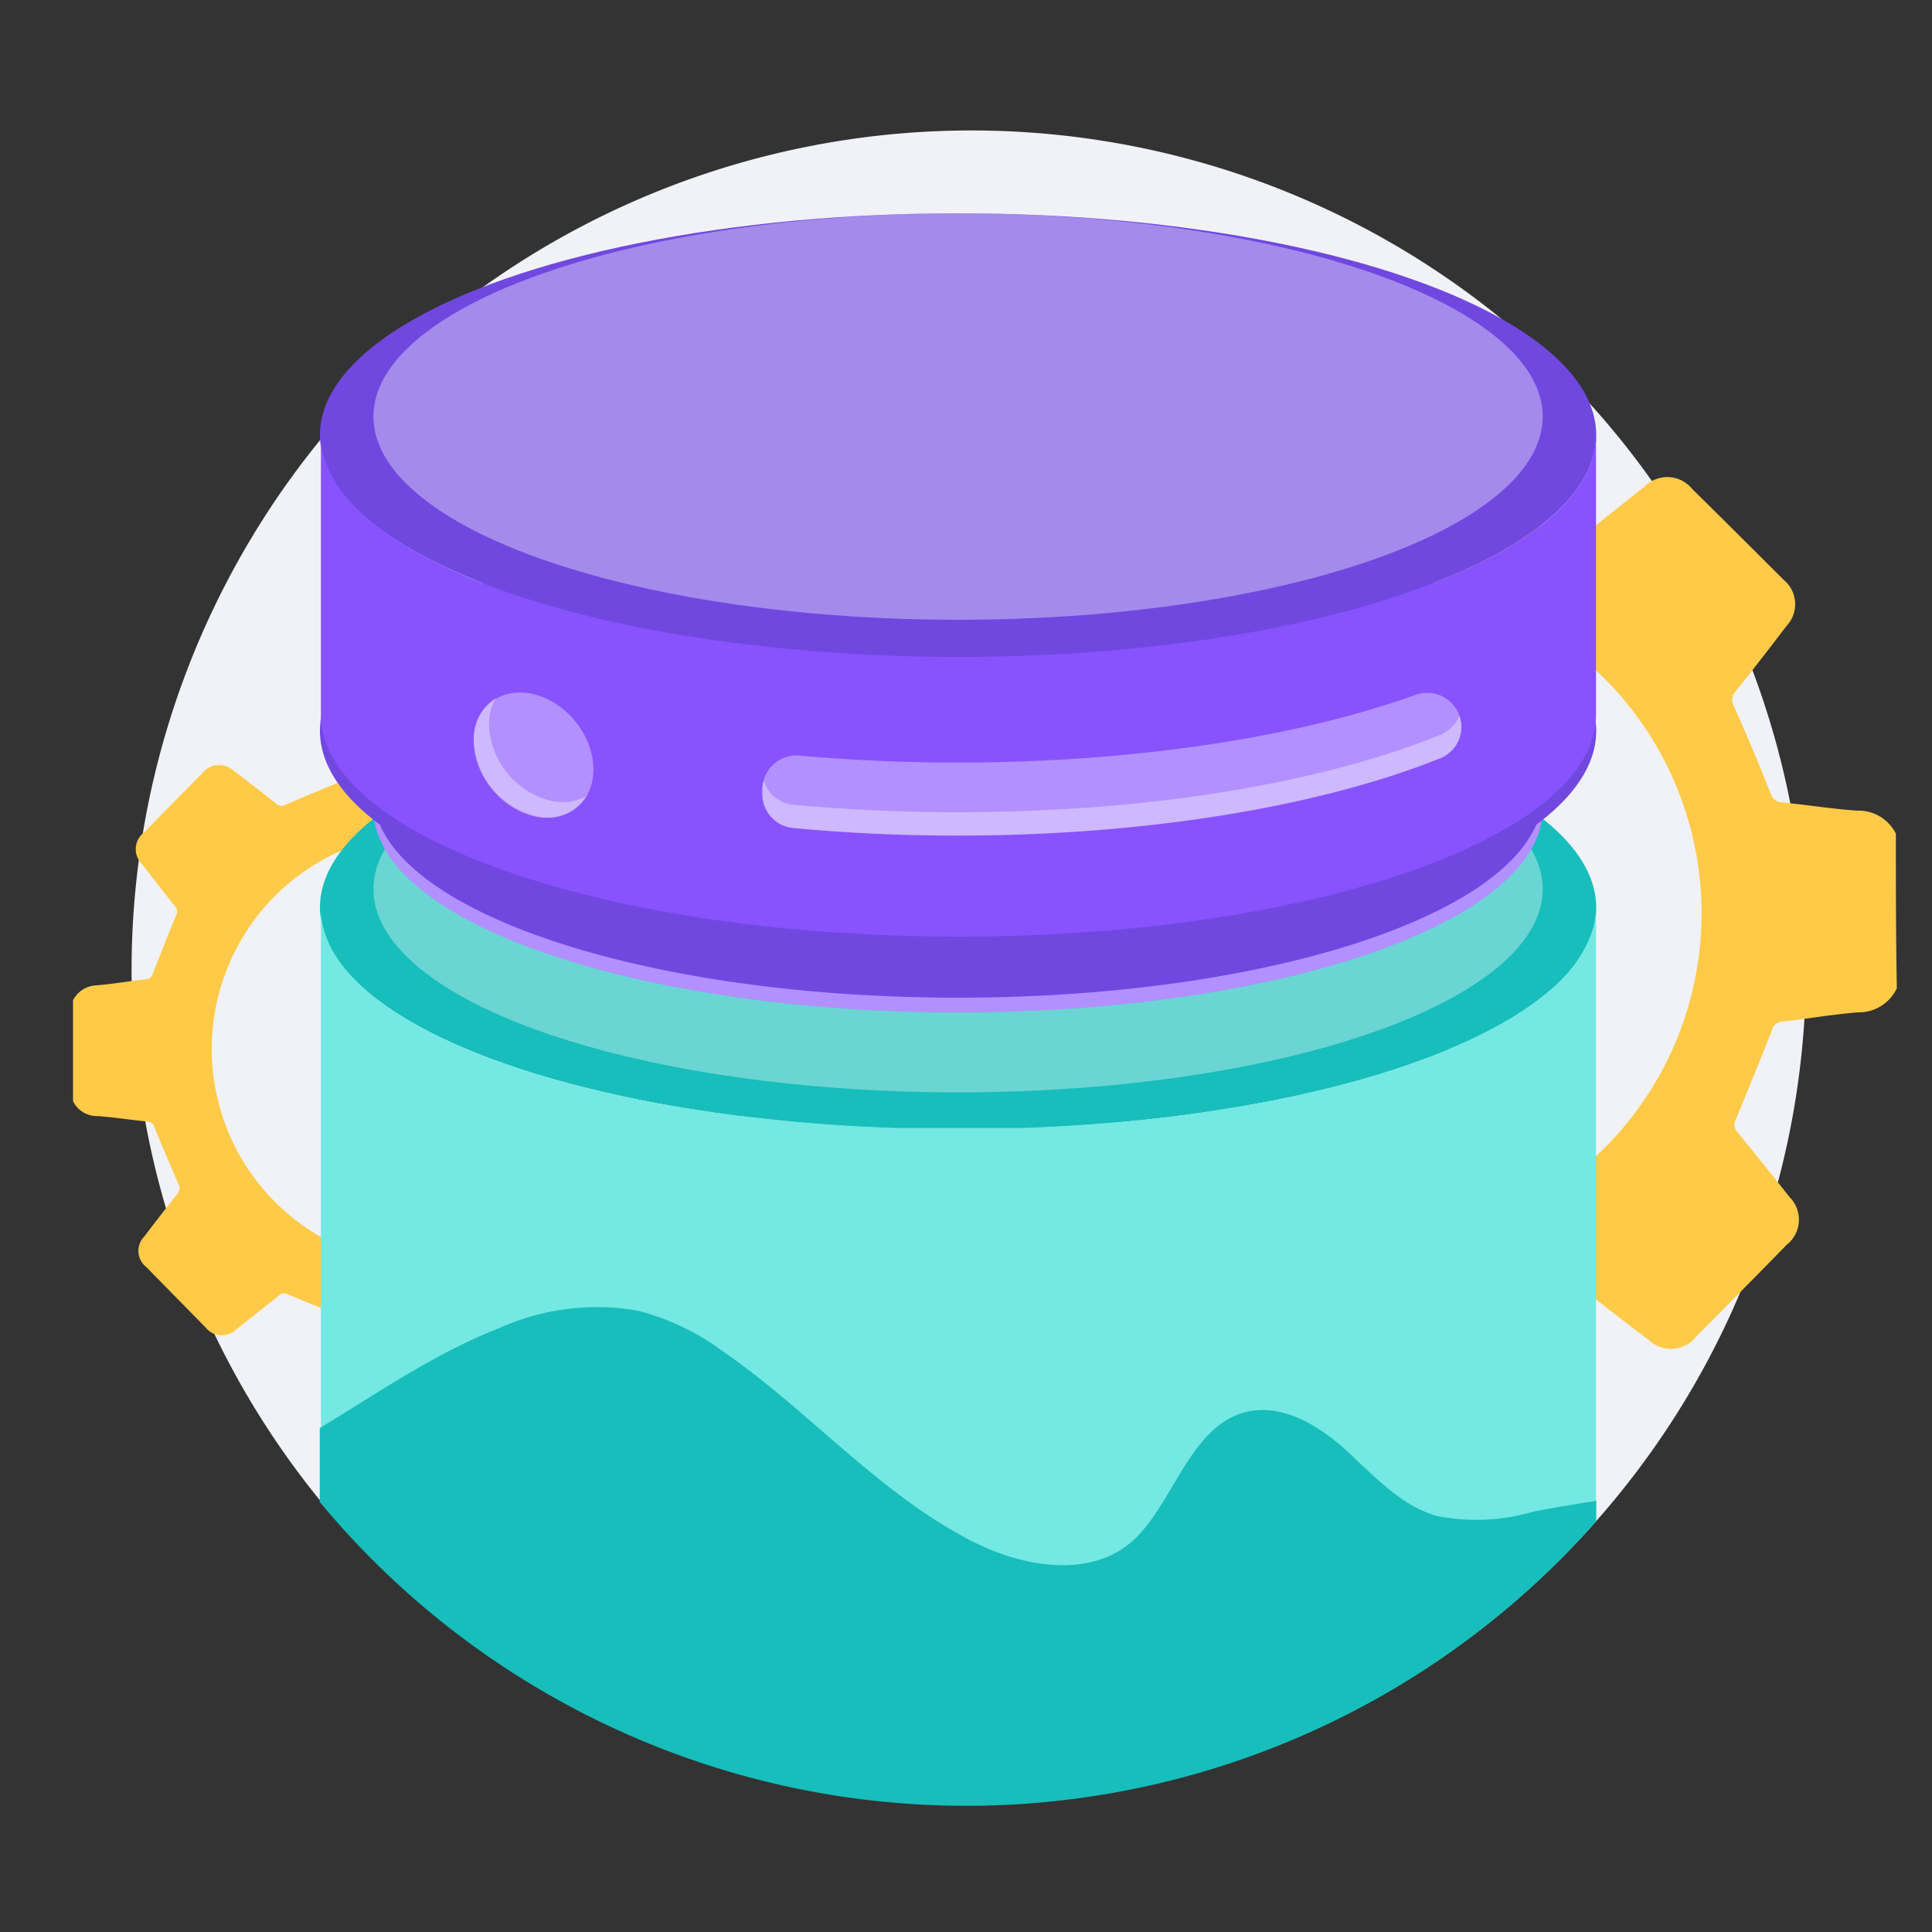
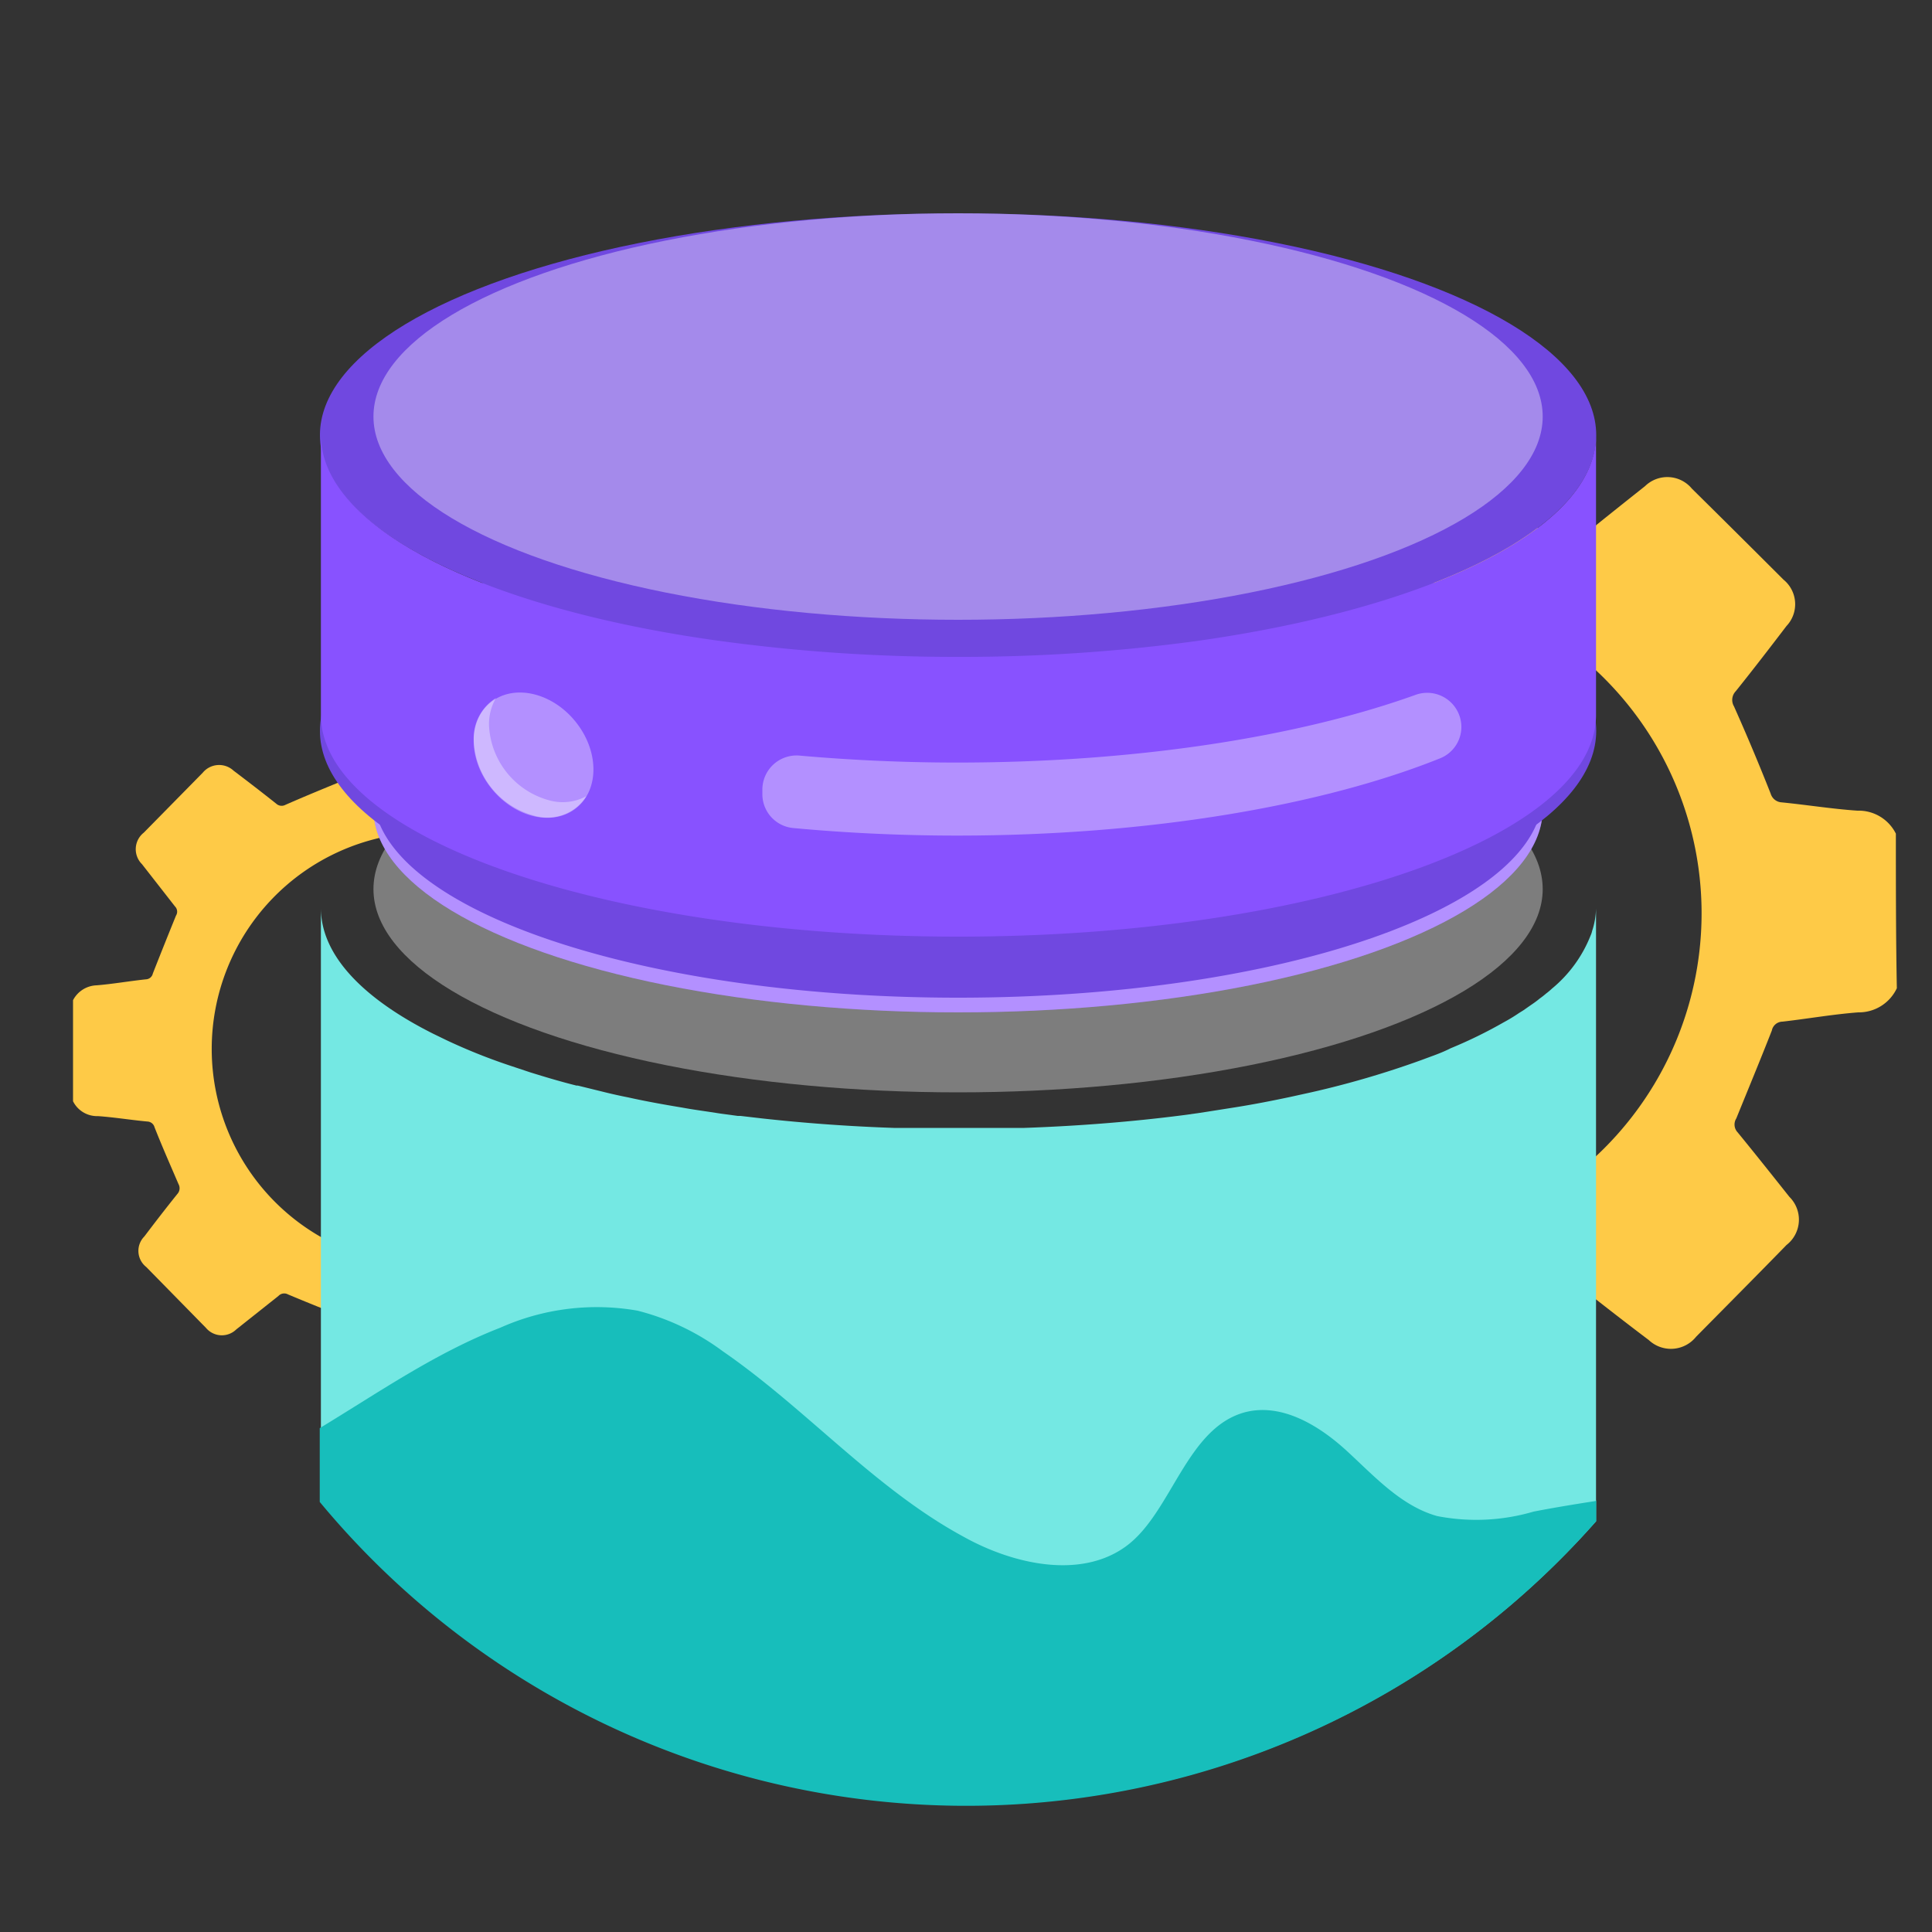
<svg xmlns="http://www.w3.org/2000/svg" id="Layer_1" data-name="Layer 1" viewBox="0 0 100 100">
  <rect x="0" y="0" width="100" height="100" fill="#333333" stroke="none" />
  <defs>
    <style>.cls-1{fill:#f0f2f7;}.cls-2{fill:#feca47;}.cls-3{fill:#17bebb;}.cls-4{fill:#fff;opacity:0.36;}.cls-5{fill:#74e8e3;}.cls-6{fill:#8852ff;}.cls-7{fill:#7048e0;}</style>
  </defs>
-   <path class="cls-1" d="M93.48,50A43.26,43.26,0,0,1,82.62,78.73h0a43.45,43.45,0,0,1-66-1,0,0,0,0,1,0,0A43.47,43.47,0,0,1,77.71,16.5a41.84,41.84,0,0,1,4.56,4.37A43.28,43.28,0,0,1,93.48,50Z" />
  <path class="cls-2" d="M98.13,43.15c0,2.68,0,5.35.05,8a2.17,2.17,0,0,1-2,1.25c-1.31.1-2.61.33-3.92.48a.57.57,0,0,0-.55.46c-.6,1.53-1.21,3-1.84,4.55a.59.59,0,0,0,.07.72c.9,1.1,1.79,2.22,2.68,3.34a1.66,1.66,0,0,1-.15,2.49c-1.55,1.59-3.12,3.17-4.68,4.75a1.67,1.67,0,0,1-2.45.17c-1.14-.86-2.27-1.74-3.39-2.62a.62.62,0,0,0-.72-.1c-1.51.68-3,1.31-4.57,1.93a.56.56,0,0,0-.42.53c-.14,1.42-.33,2.83-.48,4.25A1.7,1.7,0,0,1,74,75.08l-4.79,0,0-10.61c.46,0,.93,0,1.4,0a17.2,17.2,0,1,0-.26-34.39c-.41,0-.82,0-1.22.05V19.62l5.18,0a2.18,2.18,0,0,1,1.25,2c.1,1.3.33,2.61.49,3.91a.58.58,0,0,0,.45.56c1.53.59,3,1.2,4.55,1.85a.63.63,0,0,0,.77-.11c1.1-.9,2.21-1.78,3.33-2.67a1.65,1.65,0,0,1,2.42.13C89.1,26.8,90.7,28.39,92.31,30a1.64,1.64,0,0,1,.16,2.4c-.87,1.14-1.74,2.27-2.63,3.38a.65.65,0,0,0-.09.78q1,2.24,1.9,4.52a.63.63,0,0,0,.57.45c1.31.13,2.61.34,3.92.43A2.15,2.15,0,0,1,98.13,43.15Z" />
  <path class="cls-2" d="M3.78,57c0-1.74,0-3.48,0-5.23A1.43,1.43,0,0,1,5,51c.85-.07,1.7-.22,2.55-.31a.38.38,0,0,0,.36-.3q.59-1.5,1.2-3a.38.38,0,0,0-.05-.47L7.35,44.73a1.09,1.09,0,0,1,.09-1.63L10.49,40a1.1,1.1,0,0,1,1.6-.11c.74.56,1.48,1.13,2.21,1.71a.41.41,0,0,0,.47.06c1-.44,2-.85,3-1.26a.36.36,0,0,0,.27-.34c.09-.92.21-1.85.31-2.77a1.11,1.11,0,0,1,1.2-1.11l3.12,0v6.91c-.3,0-.6,0-.91,0a11.21,11.21,0,0,0,.17,22.41l.79,0,0,6.91-3.38,0a1.42,1.42,0,0,1-.82-1.29c-.06-.85-.21-1.7-.32-2.55a.36.36,0,0,0-.29-.36c-1-.39-2-.79-3-1.21a.41.41,0,0,0-.5.08l-2.18,1.73a1.07,1.07,0,0,1-1.57-.08L7.57,65.58A1.06,1.06,0,0,1,7.47,64c.56-.74,1.13-1.48,1.71-2.2a.44.44,0,0,0,.06-.51c-.43-1-.85-1.95-1.24-2.94a.4.4,0,0,0-.37-.3c-.86-.08-1.71-.22-2.56-.28A1.39,1.39,0,0,1,3.78,57Z" />
-   <ellipse class="cls-3" cx="49.59" cy="46.98" rx="33.03" ry="11.48" />
  <ellipse class="cls-4" cx="49.59" cy="46.02" rx="30.26" ry="10.52" />
  <path class="cls-5" d="M82.61,47V78.74a43.45,43.45,0,0,1-66-1V47c0,2.42,2.14,4.66,5.8,6.5l.7.34a29.92,29.92,0,0,0,3.39,1.35l.93.31c.77.24,1.57.48,2.41.69l.07,0,1.26.31c.44.11.88.21,1.34.3.9.2,1.84.37,2.81.53.48.09,1,.16,1.46.23l.52.08.89.12.14,0,1.12.13c2.18.24,4.46.41,6.81.49l1.37,0,2,0,2.11,0,1.28,0c2.84-.1,5.58-.32,8.16-.65l.8-.11.52-.08,1.46-.23c1-.16,1.91-.34,2.81-.53l1.09-.24a47.63,47.63,0,0,0,5.68-1.66l.54-.2c.36-.13.71-.27,1-.42a23.66,23.66,0,0,0,2.76-1.35,8.72,8.72,0,0,0,.79-.48l.21-.13.43-.3a4.8,4.8,0,0,0,.43-.32,3.92,3.92,0,0,0,.32-.25,3.88,3.88,0,0,0,.31-.26,6.8,6.8,0,0,0,2-2.75,1.13,1.13,0,0,0,.08-.24A3.93,3.93,0,0,0,82.61,47Z" />
  <ellipse class="cls-6" cx="49.59" cy="41.88" rx="30.26" ry="10.52" />
  <ellipse class="cls-4" cx="49.59" cy="41.88" rx="30.26" ry="10.52" />
-   <path class="cls-7" d="M79.85,36.62v4.5c0,5.81-13.55,10.52-30.26,10.52S19.33,46.93,19.33,41.12v-4.5c0,4.42,7.84,8.2,19,9.76a83.66,83.66,0,0,0,11.31.75,83.5,83.5,0,0,0,11.3-.75C72,44.82,79.85,41,79.85,36.62Z" />
+   <path class="cls-7" d="M79.85,36.62v4.5c0,5.81-13.55,10.52-30.26,10.52S19.33,46.93,19.33,41.12v-4.5a83.66,83.66,0,0,0,11.31.75,83.5,83.5,0,0,0,11.3-.75C72,44.82,79.85,41,79.85,36.62Z" />
  <ellipse class="cls-7" cx="49.59" cy="22.52" rx="33.03" ry="11.48" />
  <ellipse class="cls-7" cx="49.59" cy="37.83" rx="33.03" ry="11.48" />
  <ellipse class="cls-4" cx="49.59" cy="21.56" rx="30.26" ry="10.52" />
  <path class="cls-6" d="M82.61,22.52V37c0,6.34-14.78,11.48-33,11.48s-33-5.14-33-11.48V22.52c0,4.83,8.56,9,20.69,10.66A90.1,90.1,0,0,0,49.59,34a90.31,90.31,0,0,0,12.34-.82C74.06,31.47,82.61,27.35,82.61,22.52Z" />
  <path class="cls-4" d="M75.64,37.61h0a1.75,1.75,0,0,1-1.1,1.64c-6.05,2.43-15,4-25,4-2.93,0-5.77-.14-8.47-.39a1.76,1.76,0,0,1-1.61-1.76v-.23a1.77,1.77,0,0,1,1.93-1.76c2.6.23,5.34.36,8.15.36,9.29,0,17.69-1.34,23.69-3.49A1.77,1.77,0,0,1,75.64,37.61Z" />
-   <path class="cls-4" d="M75.64,37.62a1.74,1.74,0,0,1-1.1,1.63c-6.05,2.43-15,4-25,4-2.93,0-5.77-.14-8.47-.39a1.76,1.76,0,0,1-1.61-1.76v-.23a1.51,1.51,0,0,1,.07-.48,1.78,1.78,0,0,0,1.54,1.27c2.7.24,5.54.38,8.47.38,10,0,18.9-1.53,25-4a1.8,1.8,0,0,0,1-1A2,2,0,0,1,75.64,37.62Z" />
  <ellipse class="cls-4" cx="27.62" cy="39.09" rx="2.78" ry="3.52" transform="translate(-18.54 26.42) rotate(-39.41)" />
  <path class="cls-4" d="M30.35,41.21a2.39,2.39,0,0,1-2.73,1,4.21,4.21,0,0,1-3.1-3.9,2.44,2.44,0,0,1,1.15-2.18,2.71,2.71,0,0,0-.36,1.39,4.22,4.22,0,0,0,3.1,3.9A2.58,2.58,0,0,0,30.35,41.21Z" />
  <path class="cls-3" d="M82.62,77.63v1.11a43.46,43.46,0,0,1-66.07-1V73.92a0,0,0,0,0,0,0c3.07-1.86,6-3.9,9.35-5.2A12.24,12.24,0,0,1,33,67.84a12.63,12.63,0,0,1,4.41,2.1c4.35,3,7.86,7.11,12.48,9.61C52.5,81,56,81.75,58.33,80s3.09-6.12,6.14-6.91c1.88-.47,3.79.68,5.23,2s2.81,2.85,4.68,3.38a10.54,10.54,0,0,0,5-.23c1.08-.21,2.13-.38,3.22-.55Z" />
</svg>